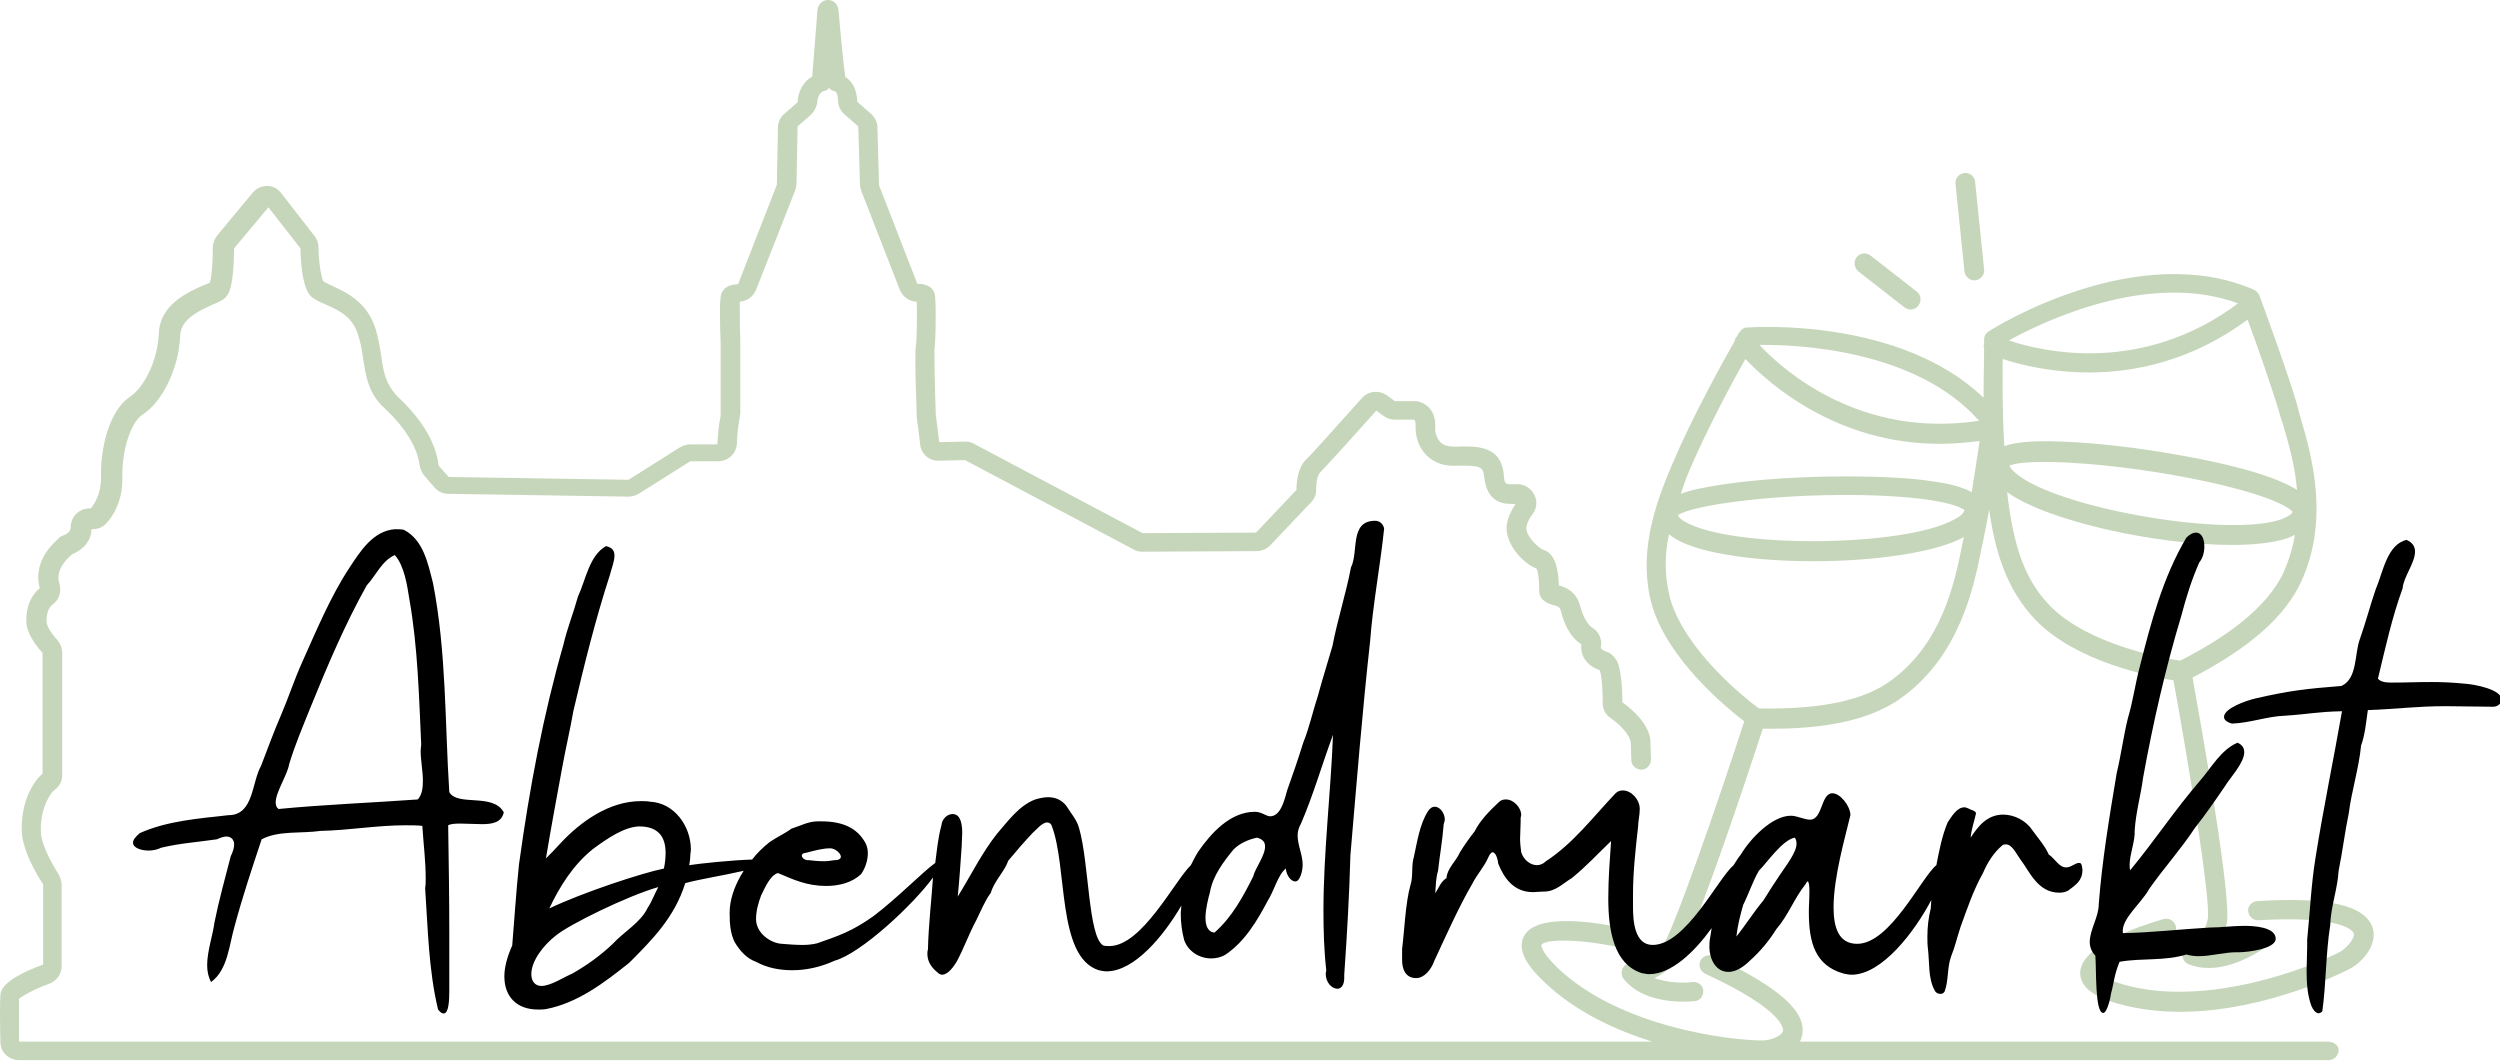
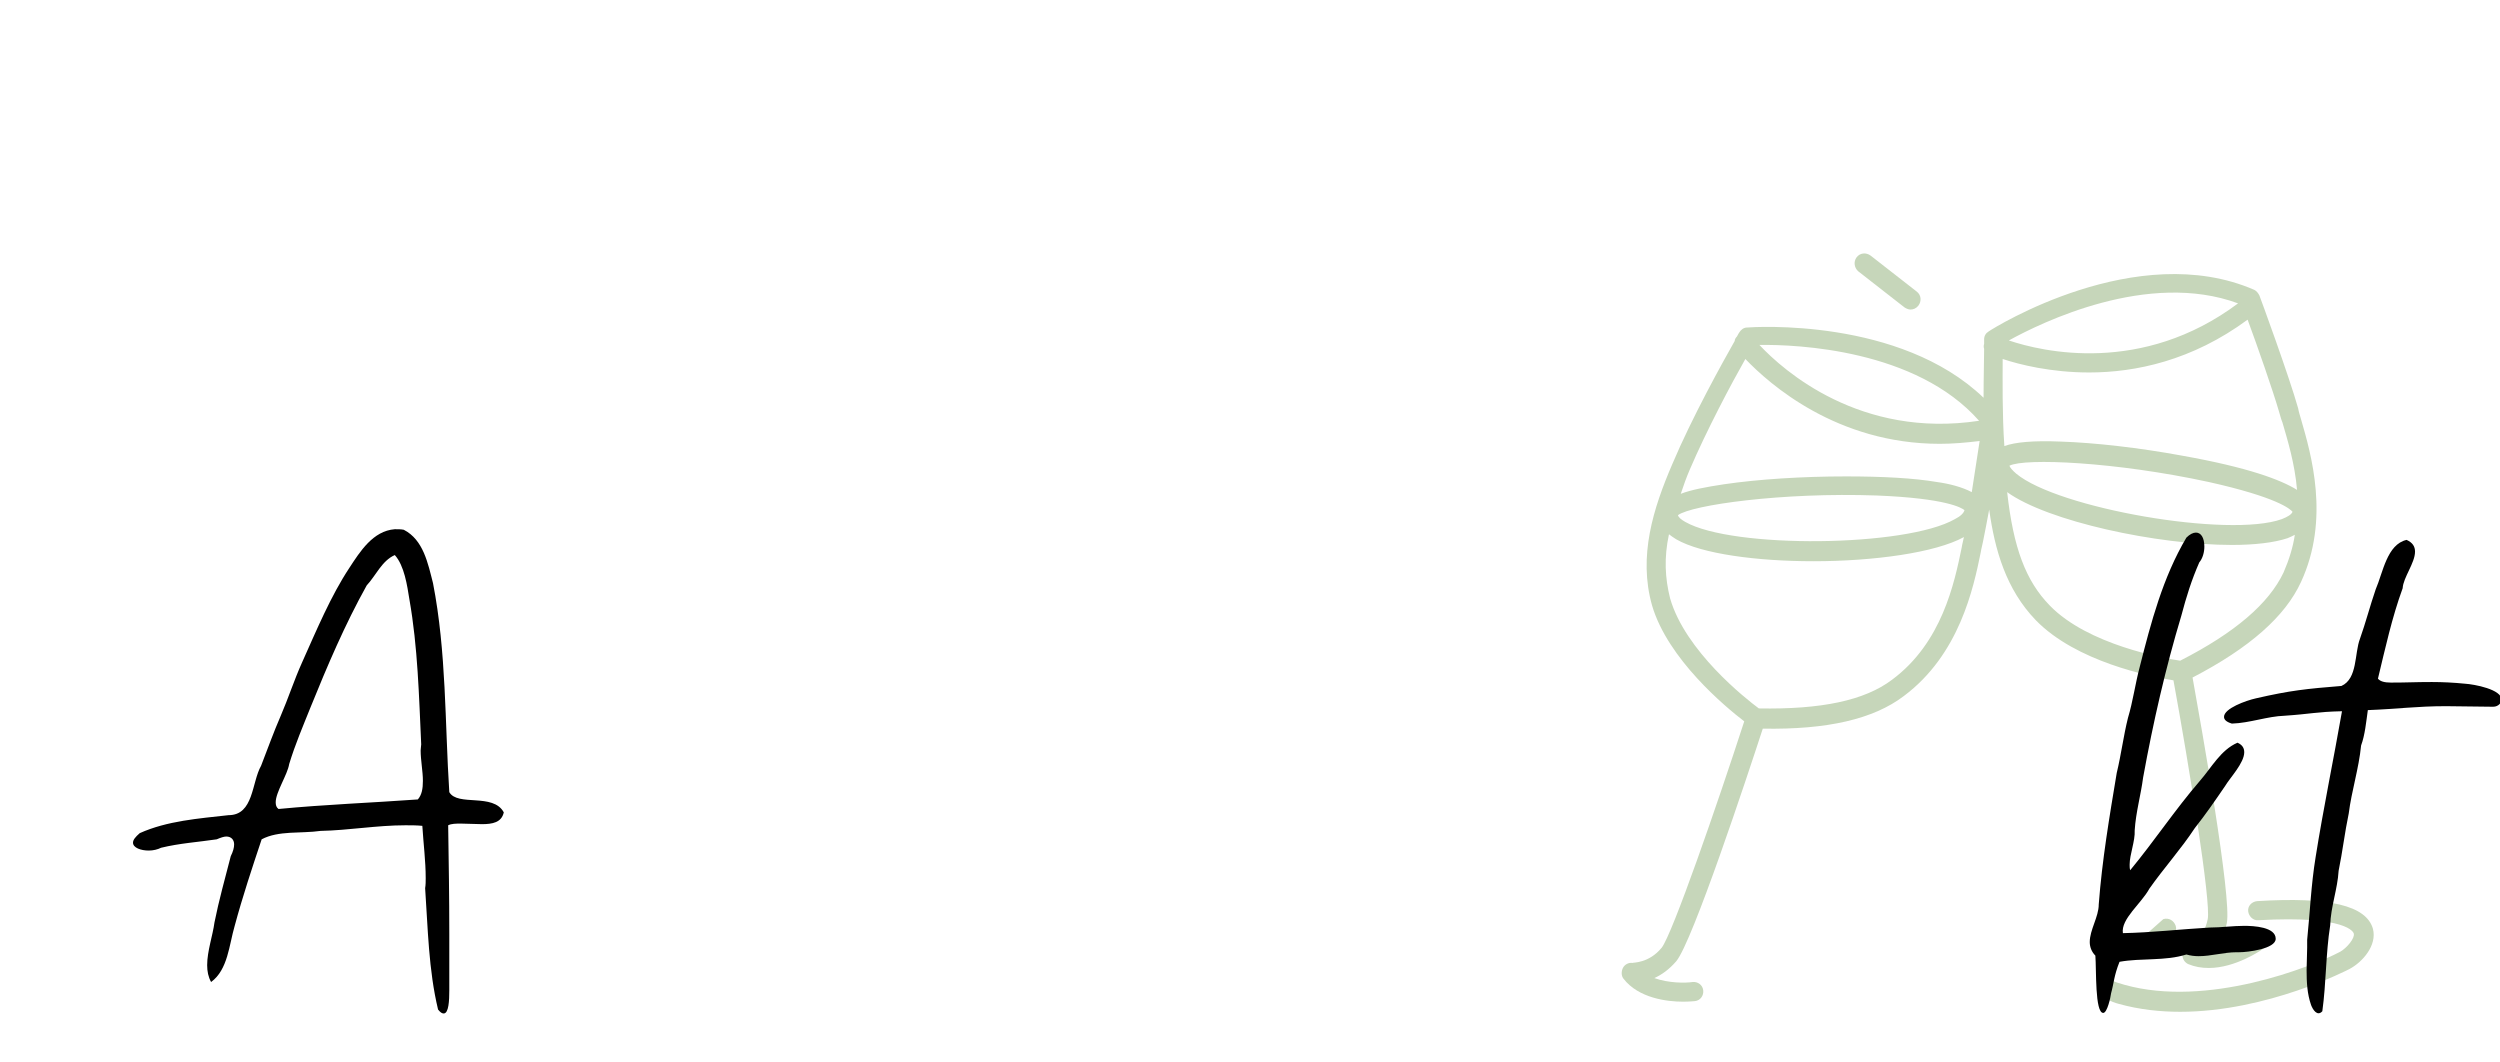
<svg xmlns="http://www.w3.org/2000/svg" width="445px" height="189px" viewBox="0 0 445 189" version="1.1">
  <title>abendmarkt-recklinghausen-logo</title>
  <g id="abendmarkt-recklinghausen-logo" stroke="none" stroke-width="1" fill="none" fill-rule="evenodd">
    <g id="Abendmarkt_Recklinghausen_Logo_ZW_RZ_4C_endv" transform="translate(0, -0)" fill-rule="nonzero">
      <g id="Group" fill="#C6D6BA">
-         <path d="M414.275,185.4 L320.375,185.4 C320.575,185.1 320.675,184.7 320.775,184.3 C321.675,180.1 316.675,175.7 304.975,170.2 C304.075,169.8 303.075,170.2 302.675,171 C302.275,171.9 302.675,172.9 303.475,173.3 C317.975,180 317.375,183.3 317.375,183.5 C317.175,184.4 315.175,185.2 313.775,185.2 C313.775,185.2 313.775,185.2 313.775,185.2 C307.775,185.2 288.175,182.8 277.175,172.2 C274.175,169.3 274.375,168.2 274.375,168.2 C274.975,167.1 281.175,167.1 288.075,168.6 C289.075,168.8 289.975,168.2 290.175,167.3 C290.375,166.4 289.775,165.4 288.875,165.2 C284.375,164.2 273.575,162.4 271.275,166.6 C269.775,169.4 272.575,172.6 274.775,174.7 C280.275,180 287.375,183.3 294.075,185.4 L3.375,185.4 C3.375,181.6 3.375,178.8 3.375,177.8 C4.075,177.2 6.475,175.9 8.775,175.1 C10.075,174.6 10.975,173.4 10.975,172 L10.975,157.5 C10.975,156.9 10.775,156.3 10.475,155.7 C8.975,153.3 7.275,150.1 7.275,148 C7.175,144.2 8.575,141.9 9.375,140.9 L9.975,140.4 C10.675,139.8 11.075,138.9 11.075,138 L11.075,116.2 C11.075,115.4 10.775,114.6 10.275,114 C8.875,112.5 8.275,111.2 8.275,110.6 C8.275,109.1 8.675,108.1 9.475,107.5 C10.575,106.7 10.975,105.3 10.575,103.9 C10.175,102.7 10.275,100.9 12.775,98.7 C14.975,97.8 16.275,96.1 16.275,94.2 L16.475,94.2 C17.475,94.2 18.375,93.8 18.975,93.1 C20.075,91.9 21.875,89.2 21.775,85 C21.675,80.1 23.275,75.2 25.375,73.8 C28.975,71.5 31.875,65.4 32.075,59.7 C32.175,57 34.975,55.5 37.875,54.2 C39.075,53.7 39.775,53.4 40.275,52.8 C40.675,52.3 41.575,51.4 41.675,44.2 L47.775,36.9 L53.475,44.2 C53.675,51.9 55.275,52.8 55.975,53.2 C56.575,53.6 57.275,53.9 57.975,54.2 C60.475,55.3 62.775,56.4 63.775,59.7 C64.275,61.3 64.475,62.7 64.675,64.1 C65.175,67.1 65.575,70 68.375,72.6 C71.975,75.9 74.275,79.6 74.675,82.7 C74.775,83.4 75.075,84.1 75.475,84.6 L77.375,86.8 C77.975,87.5 78.875,87.9 79.775,87.9 L111.875,88.4 C112.475,88.4 113.175,88.2 113.675,87.9 L122.875,82.1 L127.875,82.1 C129.675,82.1 131.075,80.7 131.175,78.9 C131.175,77.7 131.375,75.9 131.675,74.2 C131.675,74 131.775,73.8 131.775,73.6 L131.775,60.6 C131.675,58.1 131.675,55.1 131.675,53.7 C132.975,53.6 134.075,52.8 134.575,51.6 L141.575,33.8 C141.675,33.4 141.775,33 141.775,32.7 L141.975,22.5 L144.375,20.4 C144.975,19.8 145.375,19 145.475,18.2 C145.575,17.1 145.975,16.4 146.675,16.2 C147.075,16.1 147.375,16 147.575,15.6 C147.775,16 148.075,16.1 148.475,16.2 C148.775,16.3 149.075,16.4 149.175,18 C149.175,18.9 149.675,19.8 150.375,20.4 L152.775,22.5 L153.075,32.8 C153.075,33.2 153.175,33.5 153.275,33.9 L160.175,51.6 C160.675,52.8 161.875,53.7 163.175,53.7 C163.275,55.7 163.175,60.3 163.075,61.2 C162.975,61.6 162.775,63 163.175,73.9 C163.175,74 163.175,74.1 163.175,74.3 C163.275,74.8 163.575,77.1 163.775,79 C163.875,80.7 165.375,82.1 167.075,82 L171.775,81.9 L201.775,97.8 C202.275,98.1 202.775,98.2 203.375,98.2 L223.675,98.1 C224.575,98.1 225.475,97.7 226.075,97.1 L233.375,89.4 C233.975,88.8 234.275,88 234.275,87.2 C234.275,85.6 234.575,84.5 234.975,84.1 C236.075,83 241.675,76.8 244.975,73.1 L246.375,74.1 C246.975,74.5 247.575,74.7 248.275,74.7 L251.575,74.7 C251.775,74.7 251.975,74.8 251.975,75.6 C251.875,77.7 252.575,79.7 253.875,81 C254.775,81.9 256.375,83 258.975,82.9 L259.075,82.9 C263.575,82.8 263.975,83.1 264.175,84.8 C264.675,89.8 267.975,89.7 269.375,89.7 L269.675,89.7 L269.775,89.7 C268.575,91.5 268.075,93.1 268.175,94.4 C268.475,97.5 271.375,100.4 273.475,101.2 C273.675,101.5 273.975,102.6 273.975,105.1 C273.975,107 275.775,107.5 276.475,107.7 C277.275,107.9 277.675,108 277.875,108.9 C278.575,111.7 279.875,113.7 281.475,114.7 C281.275,116.8 282.475,118.5 284.775,119.3 C284.975,119.9 285.275,121.4 285.275,125.1 C285.275,126.2 285.775,127.2 286.675,127.8 C288.775,129.3 290.075,130.9 290.275,132.1 L290.375,135.3 C290.375,136.3 291.275,137 292.175,137 C293.175,137 293.875,136.1 293.875,135.2 L293.775,131.9 C293.775,131.9 293.775,131.8 293.775,131.8 C293.475,128.8 290.575,126.3 288.775,125 C288.775,121.8 288.475,119.4 287.975,118 C287.575,117.1 286.875,116.3 285.975,116 C284.875,115.6 284.875,115.3 284.975,115 C285.175,113.7 284.575,112.4 283.375,111.7 C282.775,111.3 281.875,110.1 281.275,107.9 C280.575,105.2 278.575,104.5 277.475,104.2 C277.375,100.5 276.475,98.4 274.775,97.9 C273.975,97.6 271.875,95.8 271.675,94.1 C271.675,93.7 271.875,92.7 272.875,91.4 C273.575,90.4 273.675,89.1 273.075,88 C272.475,86.9 271.375,86.2 270.175,86.2 L269.675,86.2 L269.275,86.2 C267.975,86.2 267.775,86.2 267.675,84.5 C267.175,79.2 262.775,79.4 258.975,79.5 L258.875,79.5 C257.775,79.5 256.975,79.3 256.375,78.7 C255.775,78 255.375,77 255.475,75.9 C255.575,73.3 254.075,71.9 252.575,71.5 C252.275,71.4 251.975,71.4 251.575,71.4 L248.275,71.4 L246.775,70.3 C245.375,69.4 243.575,69.6 242.475,70.8 C236.975,76.9 233.275,81.1 232.475,81.8 C231.075,83.2 230.775,85.5 230.775,87.2 L223.575,94.8 L203.375,94.9 L173.375,79 C172.875,78.7 172.375,78.6 171.775,78.6 L167.175,78.7 C166.975,76.8 166.675,74.5 166.575,74 C166.375,67.9 166.275,63 166.375,62.3 C166.375,62.4 166.375,62.5 166.275,62.5 C166.575,61.5 166.675,53.5 166.375,52.3 C166.175,51.5 165.375,50.5 163.275,50.5 L156.475,33 L156.175,22.6 C156.175,21.7 155.675,20.8 154.975,20.2 L152.575,18.1 C152.575,17.2 152.375,14.9 150.475,13.7 C150.175,11.9 149.675,6.7 149.275,2 C149.175,0.6 148.275,3.55271368e-15 147.375,3.55271368e-15 C146.575,3.55271368e-15 145.575,0.6 145.475,2 L145.375,3.5 C145.175,5.8 144.775,11.5 144.575,13.6 C143.075,14.5 142.075,16.1 141.975,18.2 L139.575,20.3 C138.875,20.9 138.475,21.8 138.475,22.7 L138.275,32.9 L131.375,50.6 C130.475,50.6 129.275,50.8 128.575,51.9 C128.275,52.4 127.975,52.9 128.275,61.1 L128.275,74 C127.875,75.9 127.775,77.8 127.675,79.1 L122.875,79.1 C122.275,79.1 121.675,79.3 121.075,79.6 L111.875,85.4 L79.875,84.9 L78.075,82.9 C77.475,77.4 73.175,72.8 70.675,70.5 C68.575,68.2 68.275,66.2 67.875,63.5 C67.675,62 67.375,60.4 66.875,58.6 C65.375,53.8 61.775,52.1 59.175,50.9 C58.575,50.6 58.075,50.4 57.575,50.1 C57.275,49.6 56.775,47.5 56.675,43.9 C56.675,43.2 56.375,42.5 55.975,42 L50.075,34.4 C49.475,33.6 48.575,33.1 47.575,33.1 C46.575,33.1 45.675,33.5 44.975,34.3 L38.675,41.9 C38.175,42.5 37.975,43.2 37.875,43.9 C37.875,47.6 37.575,49.6 37.375,50.3 C37.075,50.4 36.575,50.7 36.175,50.8 C33.475,52 28.475,54.2 28.275,59.3 C28.075,64.4 25.475,69.1 23.175,70.6 C19.475,73 17.875,79.7 17.975,84.8 C18.075,87.7 16.875,89.6 16.175,90.5 L15.875,90.5 C14.075,90.5 12.575,92 12.575,93.9 C12.575,94.7 11.675,95.2 11.275,95.3 C10.975,95.4 10.575,95.6 10.375,95.9 C6.375,99.4 6.575,102.9 7.075,104.7 C5.475,106 4.675,108 4.675,110.5 C4.675,112.5 6.175,114.7 7.575,116.2 L7.575,137.7 L7.075,138.2 C6.975,138.3 6.875,138.4 6.775,138.5 C5.375,140.2 3.775,143.2 3.875,147.9 C3.975,151.3 6.475,155.6 7.675,157.4 L7.675,171.7 C4.875,172.7 0.275,174.7 0.075,177 C-0.025,178 -0.025,182.2 0.075,185.5 C0.075,187.3 1.575,188.7 3.375,188.7 L414.475,188.7 C415.475,188.7 416.275,187.9 416.275,186.9 C416.275,185.9 415.175,185.4 414.275,185.4 Z" id="Path" />
-         <path d="M422.375,165.3 C421.175,161.2 414.675,159.6 401.775,160.4 C400.775,160.5 400.075,161.3 400.175,162.2 C400.275,163.1 401.075,163.9 401.975,163.8 C417.875,162.9 418.975,166 418.975,166.2 C419.175,167 417.775,168.7 416.575,169.4 C411.275,172.2 392.875,179.4 378.175,175.3 C374.175,174.2 373.775,173.2 373.775,173.2 C373.875,172 379.175,169 386.075,167 C386.975,166.7 387.575,165.8 387.275,164.8 C386.975,163.9 386.075,163.3 385.075,163.6 C380.575,164.9 370.275,168.4 370.275,173.2 C370.275,176.4 374.275,177.9 377.175,178.7 C380.775,179.7 384.475,180.1 388.075,180.1 C403.575,180.1 417.975,172.6 418.175,172.5 C420.475,171.3 423.175,168.3 422.375,165.3 Z" id="Path" />
+         <path d="M422.375,165.3 C421.175,161.2 414.675,159.6 401.775,160.4 C400.775,160.5 400.075,161.3 400.175,162.2 C400.275,163.1 401.075,163.9 401.975,163.8 C417.875,162.9 418.975,166 418.975,166.2 C419.175,167 417.775,168.7 416.575,169.4 C411.275,172.2 392.875,179.4 378.175,175.3 C374.175,174.2 373.775,173.2 373.775,173.2 C373.875,172 379.175,169 386.075,167 C386.975,166.7 387.575,165.8 387.275,164.8 C386.975,163.9 386.075,163.3 385.075,163.6 C370.275,176.4 374.275,177.9 377.175,178.7 C380.775,179.7 384.475,180.1 388.075,180.1 C403.575,180.1 417.975,172.6 418.175,172.5 C420.475,171.3 423.175,168.3 422.375,165.3 Z" id="Path" />
        <path d="M310.475,128.4 C305.675,143.2 297.675,166.3 295.775,168.7 C293.475,171.5 290.675,171.3 290.575,171.4 C289.875,171.3 289.175,171.7 288.875,172.3 C288.575,172.9 288.575,173.7 288.975,174.2 C291.675,177.7 296.775,178.3 299.575,178.3 C300.775,178.3 301.575,178.2 301.675,178.2 C302.675,178.1 303.275,177.2 303.175,176.3 C303.075,175.3 302.175,174.7 301.275,174.8 C299.975,175 296.975,175 294.475,174.1 C295.775,173.5 297.075,172.6 298.375,171.1 C301.275,167.6 310.975,138.3 313.775,129.7 C325.275,129.9 333.475,128 338.875,123.9 C348.775,116.5 351.275,104.7 352.575,98.3 C352.675,97.6 352.875,97 352.975,96.4 C353.275,94.9 353.675,92.9 354.075,90.7 C355.075,97.9 357.075,104.9 362.375,110.4 C369.575,117.8 382.675,120.4 386.875,121.1 C389.675,136.4 393.575,160.6 392.975,163.6 C392.275,167.2 389.675,168.4 389.575,168.4 C388.975,168.7 388.475,169.3 388.475,170 C388.475,170.7 388.875,171.3 389.475,171.6 C390.675,172.1 391.875,172.3 393.175,172.3 C397.875,172.3 402.375,169.2 402.675,169 C403.475,168.4 403.675,167.4 403.075,166.6 C402.475,165.8 401.475,165.6 400.675,166.2 C399.575,167 396.975,168.4 394.375,168.8 C395.175,167.7 395.975,166.2 396.375,164.3 C397.275,159.9 391.875,129.5 390.275,120.6 C400.475,115.3 406.775,109.7 409.575,103.6 C414.775,92.4 411.375,80.8 409.575,74.6 C409.375,73.9 409.175,73.3 409.075,72.7 C407.475,67 402.375,53.1 402.175,52.6 C401.975,52.2 401.675,51.8 401.275,51.6 C380.375,42.5 354.975,58.3 353.975,59 C353.475,59.3 353.175,59.8 353.175,60.4 C353.175,60.4 353.175,60.7 353.175,61.2 C353.075,61.5 353.075,61.8 353.175,62.1 C353.175,63.9 353.075,67.1 353.075,70.8 C338.175,56.5 312.175,58.2 310.975,58.3 C310.375,58.3 309.875,58.7 309.575,59.2 C309.575,59.2 309.375,59.5 309.175,59.9 C308.975,60.1 308.775,60.4 308.775,60.7 C306.675,64.4 301.175,74.3 297.675,82.6 C294.275,90.5 291.575,99 294.075,107.8 C296.875,117.3 307.075,125.8 310.475,128.4 Z M406.475,101.9 C403.875,107.4 397.875,112.6 388.075,117.6 C385.275,117.2 371.675,114.8 364.875,107.8 C360.575,103.4 358.375,97.5 357.275,87.6 C364.475,92.8 383.975,97 397.275,97 C401.275,97 404.775,96.6 407.175,95.8 C407.675,95.6 408.075,95.4 408.475,95.2 C408.175,97.3 407.475,99.6 406.475,101.9 Z M357.675,82.9 C360.375,81.5 376.575,82.2 393.175,85.8 C405.275,88.5 407.675,90.6 408.075,91.1 C407.875,91.6 407.175,92 406.175,92.4 C396.775,95.8 366.275,90.5 358.875,84.3 C358.175,83.7 357.775,83.2 357.675,82.9 Z M398.375,54 C381.275,66.8 363.475,62.6 357.575,60.6 C363.375,57.4 382.375,48.1 398.375,54 Z M356.475,63.9 C359.475,64.9 365.075,66.3 371.875,66.3 C380.075,66.3 390.175,64.2 400.075,56.9 C401.775,61.5 404.575,69.5 405.675,73.3 C405.875,73.9 405.975,74.5 406.275,75.2 C407.175,78.3 408.475,82.5 408.875,87.2 C405.975,85.4 400.175,83.2 388.375,81.1 C380.775,79.7 372.875,78.8 366.775,78.6 C361.975,78.4 358.675,78.7 356.775,79.4 C356.375,73.6 356.475,67.6 356.475,63.9 Z M352.275,74.9 C331.175,78.1 317.475,66 313.175,61.4 C319.875,61.3 341.075,62.2 352.275,74.9 Z M300.775,83.6 C303.775,76.6 308.175,68.3 310.675,63.9 C314.975,68.4 326.975,79 345.275,79 C347.575,79 349.875,78.8 352.375,78.5 C351.975,81 351.475,84.3 350.975,87.6 C349.275,86.7 346.975,86.1 344.775,85.8 C340.675,85.1 335.075,84.8 328.575,84.8 C320.875,84.8 312.975,85.3 306.875,86.2 C303.575,86.7 300.975,87.2 299.175,87.9 C299.675,86.4 300.175,85 300.775,83.6 Z M334.075,88.2 C346.475,88.7 349.175,90.4 349.675,90.8 C349.575,91.3 348.975,91.9 347.975,92.4 C339.275,97.4 308.375,97.7 299.975,92.9 C299.275,92.5 298.775,92.1 298.675,91.7 C301.075,89.9 317.175,87.6 334.075,88.2 Z M297.075,95.1 C297.475,95.4 297.875,95.7 298.375,96 C302.875,98.6 312.775,99.9 322.775,99.9 C333.475,99.9 344.475,98.4 349.575,95.6 C349.475,96.2 349.275,96.8 349.175,97.5 C347.875,103.8 345.675,114.4 336.775,121 C331.875,124.7 324.175,126.3 313.075,126.1 C310.775,124.4 299.975,115.9 297.275,106.5 C296.375,102.9 296.175,99.3 297.075,95.1 Z" id="Shape" />
        <path d="M330.775,48.3 L338.975,54.7 C339.275,54.9 339.675,55.1 340.075,55.1 C340.575,55.1 341.075,54.9 341.475,54.4 C342.075,53.6 341.975,52.5 341.175,51.9 L332.975,45.5 C332.175,44.9 331.075,45 330.475,45.8 C329.875,46.6 330.075,47.7 330.775,48.3 Z" id="Path" />
-         <path d="M349.675,48.3 C349.775,49.2 350.575,49.9 351.375,49.9 C351.475,49.9 351.475,49.9 351.575,49.9 C352.575,49.8 353.275,48.9 353.175,48 L351.575,32.4 C351.475,31.4 350.675,30.7 349.675,30.8 C348.675,30.9 347.975,31.8 348.075,32.7 L349.675,48.3 Z" id="Path" />
      </g>
      <g id="Group" transform="translate(23.675, 92.7)" fill="#000000">
        <path d="M56.3,48.3 C55.5,35.9 55.8,23.4 53.4,11.1 C52.5,7.6 51.7,3.4 48.2,1.6 C47.7,1.5 47.2,1.5 46.6,1.5 C42.7,1.8 40.4,5.5 38.5,8.4 C35.2,13.4 32.7,19.4 30.1,25.2 C28.7,28.3 27.6,31.7 26.3,34.7 C25,37.7 24,40.5 22.8,43.6 C21.1,46.6 21.5,52.4 17,52.4 C11.7,53 6.1,53.4 1.2,55.6 C0.4,56.3 -7.10542736e-15,56.8 -7.10542736e-15,57.3 C-7.10542736e-15,58.2 1.4,58.7 2.8,58.7 C3.6,58.7 4.4,58.5 5,58.2 C8.3,57.4 11.5,57.2 14.9,56.7 C15.6,56.4 16.2,56.2 16.6,56.2 C17.5,56.2 18,56.8 18,57.6 C18,58.2 17.8,58.9 17.4,59.7 C16.4,63.6 15.3,67.5 14.5,71.5 C14.2,73.8 13.2,76.6 13.2,79.1 C13.2,80.2 13.4,81.2 13.9,82.1 C16.9,79.9 17.1,75.5 18.1,72.1 C19.5,66.9 21.2,61.8 22.9,56.7 C25.9,55.1 29.9,55.7 33.4,55.2 C38.4,55.1 43.4,54.2 48.5,54.2 C49.5,54.2 50.5,54.2 51.5,54.3 C51.7,57.5 52.1,60.6 52.1,63.6 C52.1,64.2 52.1,64.8 52,65.4 C52.5,72.6 52.6,79.9 54.3,87 C54.7,87.5 55,87.7 55.3,87.7 C56.2,87.7 56.3,85.4 56.3,83.6 C56.3,82.8 56.3,82.2 56.3,81.8 C56.3,79.1 56.3,76.4 56.3,73.6 C56.3,67.1 56.2,60.6 56.1,54.2 C56.7,53.9 57.5,53.9 58.4,53.9 C59.6,53.9 60.9,54 62.1,54 C64,54 65.6,53.7 66,51.9 C64.1,48.4 57.8,50.9 56.3,48.3 Z M50.7,49.6 C42.4,50.2 34.2,50.5 25.9,51.3 C25.5,51 25.4,50.6 25.4,50.1 C25.4,48.3 27.5,45.2 27.8,43.3 C28.9,39.7 30.2,36.7 31.6,33.2 C34.6,25.8 37.7,18.5 41.6,11.5 C43.2,9.8 44.3,7.1 46.6,6.1 C48.3,8 48.8,11.5 49.2,14 C50.7,22.5 50.9,31.2 51.3,39.8 C51.3,40.1 51.2,40.5 51.2,40.9 C51.2,42.6 51.6,44.6 51.6,46.3 C51.6,47.7 51.4,48.8 50.7,49.6 Z" id="Shape" />
-         <path d="M221.1,-1.42108547e-14 C216.5,-1.42108547e-14 218.2,5.5 216.8,8.3 C215.9,13 214.4,17.6 213.5,22.3 C212.7,25.1 211.7,28.2 210.9,31.2 C210,33.9 209.4,36.8 208.3,39.5 C207.4,42.4 206.4,45.3 205.4,48.1 C204.9,50 204.2,52.6 202.4,52.6 C201.7,52.6 200.9,51.8 199.7,51.8 C195.3,51.8 191.9,55.6 189.6,58.9 C189.1,59.7 188.7,60.5 188.3,61.3 C185.4,64.1 179.6,75.7 173.8,75.7 C173.4,75.7 173.1,75.7 172.7,75.6 C170,74 170.2,60.9 168.4,54.7 C168,53.2 166.9,52 166.1,50.7 C165.3,49.7 164.2,49.2 162.9,49.2 C162.1,49.2 161.3,49.4 160.6,49.6 C157.7,50.7 155.8,53.4 153.8,55.7 C151.1,59.1 149.1,63.2 146.8,66.9 C147.1,63.9 147.3,61 147.5,58 C147.5,57.2 147.6,56.4 147.6,55.6 C147.6,54.2 147.4,52.2 145.9,52.2 C144.9,52.2 144,53.1 143.9,54.2 C143.3,56.4 143.1,58.6 142.8,60.9 C140.8,62.3 136.1,67.1 131.9,70.3 C128,73.1 125.5,73.9 121.8,75.2 C121,75.4 120.1,75.5 119.2,75.5 C118,75.5 116.7,75.4 115.5,75.3 C113.5,75.2 110.9,73.4 110.9,70.9 C110.9,69.5 111.3,68 111.8,66.7 C112.5,65.3 113.4,63.1 114.8,62.7 C117.6,63.9 120,65 123.4,65 C125.7,65 128,64.4 129.6,62.9 C130.3,61.9 130.8,60.5 130.8,59.2 C130.8,58.6 130.7,58 130.4,57.4 C128.9,54.6 126.2,53.5 122.5,53.5 C122.4,53.5 122.3,53.5 122.2,53.5 C122.1,53.5 122,53.5 121.9,53.5 C120.2,53.5 118.8,54.3 117.2,54.8 C116,55.7 114.6,56.3 113.3,57.2 C112.2,58.1 111.1,59.1 110.2,60.3 C106.7,60.4 100.9,61 99,61.3 C99,61.3 99.2,60.3 99.2,59.6 C99.2,59.2 99.3,58.9 99.3,58.5 C99.3,54.4 96.4,50.2 92,50 C91.5,49.9 90.9,49.9 90.4,49.9 C84.8,49.9 79.7,53.5 76,57.5 C75.2,58.4 74.3,59.3 73.5,60.1 C74.4,54.7 75.4,49.3 76.4,43.9 C77,40.6 77.8,37.2 78.4,33.8 C80.3,25.7 82.3,17.6 84.9,9.6 C85.1,8.7 85.7,7.3 85.7,6.2 C85.7,5.4 85.4,4.8 84.2,4.5 C81.2,6.2 80.6,10.5 79.2,13.5 C78.4,16.4 77.3,19.1 76.6,22.1 C73,34.7 70.6,47.4 68.7,61.2 C68.2,66 67.9,70.8 67.5,75.6 C66.6,77.6 66.1,79.5 66.1,81.1 C66.1,84.7 68.3,87 72.1,87 C72.6,87 73.1,87 73.6,86.9 C79.2,85.8 83.9,82.2 88.3,78.7 C92.4,74.6 96.4,70.6 98.3,64.5 C100.8,63.8 105.3,63.1 108.7,62.3 C108.5,62.6 108.3,63 108.1,63.3 C107,65.3 106.2,67.5 106.2,69.8 C106.2,71.6 106.3,73.4 107.1,75 C108,76.5 109.2,77.9 110.9,78.5 C112.9,79.6 115.1,80 117.4,80 C119.9,80 122.5,79.4 124.9,78.3 C129.6,77 138.9,68.3 142.4,63.5 C142.1,67.8 141.6,72 141.5,76.3 C141.4,76.6 141.4,76.9 141.4,77.1 C141.4,78.4 142.1,79.5 143.1,80.3 C143.4,80.6 143.7,80.8 144,80.8 C145.1,80.8 146.1,79.3 146.6,78.5 C147.9,76.1 148.8,73.5 150.1,71.1 C150.9,69.5 151.6,67.7 152.7,66.2 C153.3,64.1 155.1,62.5 155.8,60.5 C157.2,58.8 158.6,57.2 160.1,55.6 C160.7,55.1 161.8,53.7 162.7,53.7 C163,53.7 163.3,53.8 163.5,54.2 C166.4,61.6 164.4,77.6 171.9,80 C172.4,80.1 172.8,80.2 173.3,80.2 C178.2,80.2 183.4,74 186.6,68.5 C186.6,69 186.5,69.4 186.5,69.9 C186.5,71.5 186.7,73.1 187.1,74.6 C187.8,76.7 189.9,77.9 191.9,77.9 C192.8,77.9 193.7,77.7 194.5,77.2 C197.9,74.9 200.1,71.2 202,67.6 C203.1,65.9 203.8,63 205.2,61.9 C205.3,63.1 206.1,64.2 206.9,64.2 C207.7,64.2 208.2,62.4 208.2,61.2 C208.2,59.5 207.3,57.7 207.3,56 C207.3,55.3 207.5,54.6 207.9,53.9 C210.1,48.8 211.6,43.5 213.6,38.1 C213.2,48.5 211.9,59 211.9,69.4 C211.9,72.9 212,76.5 212.4,80 C212.4,80.2 212.3,80.4 212.3,80.6 C212.3,82.2 213.4,83.3 214.4,83.3 C215,83.3 215.6,82.7 215.6,81.4 C215.6,81.2 215.6,81 215.6,80.8 C216.1,73.7 216.5,66.6 216.7,59.5 C217.8,46.7 218.8,34.1 220.2,21.5 C220.7,14.8 222,8.1 222.7,1.4 C222.6,0.8 222.1,-1.42108547e-14 221.1,-1.42108547e-14 Z M119.8,59.1 C121.3,58.7 122.8,58.3 124.1,58.3 C125,58.3 126,59.2 126,59.8 C126,60.1 125.7,60.4 125,60.4 C125,60.4 124.9,60.4 124.9,60.4 C124.3,60.5 123.6,60.6 123,60.6 C122,60.6 121.1,60.5 120.2,60.4 C119.2,60.5 118.4,59.2 119.8,59.1 Z M91.6,68.9 C90.4,71.5 87.3,73.2 85.4,75.3 C83.2,77.4 80.8,79.1 78.2,80.6 C76.9,81.1 74.4,82.8 72.7,82.8 C71.6,82.8 70.9,82 70.9,80.7 C70.9,78.3 73.1,75.5 75.3,73.8 C77.6,71.9 87.9,66.8 93.5,65.2 C92.8,66.5 92.3,67.9 91.6,68.9 Z M94.5,61.9 C90.6,62.7 80.2,66.1 74.1,69 C76,65 78.4,61.2 81.9,58.4 C84.5,56.5 87.4,54.5 90.1,54.4 C93.8,54.4 94.8,56.6 94.8,59.1 C94.8,60 94.7,61 94.5,61.9 Z M199.4,63.3 C197.6,66.9 195.6,70.6 192.5,73.3 C191.3,73.2 190.9,72 190.9,70.7 C190.9,69.1 191.4,67.2 191.7,66.1 C192.2,63.2 194.1,60.7 195.9,58.5 C197,57.4 198.6,56.7 200.1,56.4 C201.1,56.7 201.5,57.2 201.5,57.9 C201.6,59.5 199.7,61.9 199.4,63.3 Z" id="Shape" />
-         <path d="M346.4,60.9 C345.7,60.9 345,61.7 344.1,61.7 C342.8,61.7 342.1,60.1 341,59.4 C340.3,57.8 339.1,56.5 338.1,55.1 C337,53.4 334.9,52.3 332.9,52.3 C329.9,52.3 328.3,54.6 327.1,56.4 C327.2,55 327.7,53.7 328,52.3 C328.3,51.6 327.1,51.5 326.7,51.2 C326.4,51.1 326.2,51 326,51 C324.6,51 323.7,52.7 323,53.7 C322,56.1 321.5,58.7 321,61.3 C318.3,63.5 312.8,75.3 306.9,75.3 C303.6,75.3 302.7,72.4 302.7,68.8 C302.7,63.4 304.8,56.2 305.6,52.8 C305.6,52.7 305.7,52.5 305.7,52.4 C305.7,50.8 303.9,48.5 302.5,48.5 C300.4,48.5 300.8,53.2 298.5,53.2 C297.5,53.2 296.2,52.5 295.1,52.5 C291.7,52.5 287.8,56.7 286.2,59.4 C285.7,60 285.3,60.7 284.9,61.3 C282.1,63.7 276.4,75.5 270.5,75.5 C267.3,75.5 267,71.3 267,68.8 C267,67.9 267,67 267,66.4 C267,62.5 267.5,58 267.9,54.5 C267.9,53.6 268.2,52.4 268.2,51.3 C268.2,49.6 266.7,48 265.2,48 C264.8,48 264.3,48.1 263.9,48.5 C259.9,52.7 256.4,57.4 251.5,60.6 C251,61.1 250.4,61.3 249.9,61.3 C248.7,61.3 247.5,60.3 247.1,59 C247,58.2 246.9,57.4 246.9,56.6 C246.9,55.6 247,54.6 247,53.6 C247,53.4 247,53.2 247,52.9 C247,52.7 247.1,52.5 247.1,52.4 C247.1,51 245.7,49.6 244.4,49.6 C243.9,49.6 243.5,49.7 243.1,50.1 C241.5,51.6 239.8,53.3 238.8,55.3 C238,56.3 237,57.7 236.2,59 C235.5,60.6 233.9,61.9 233.8,63.6 C232.8,64.2 232.4,65.4 231.8,66.3 C231.9,64.9 231.9,63.6 232.3,62.3 C232.6,59.5 233.1,56.8 233.3,54 C233.4,53.7 233.5,53.4 233.5,53.2 C233.5,52.1 232.7,50.9 231.7,50.9 C231.3,50.9 230.9,51.1 230.5,51.7 C229,54.1 228.6,57.1 228,59.8 C227.5,61.4 227.9,63.3 227.4,64.8 C226.5,67.9 226.3,73.1 225.9,76.2 C225.9,76.8 225.9,77.5 225.9,78.2 C225.9,79.8 226.5,81.4 228.4,81.4 C229.9,81.4 231.1,79.8 231.6,78.4 C233.5,74.3 236.1,68.5 238.4,64.6 C239.2,63 240.5,61.6 241.2,60 C241.5,59.3 241.8,59 242,59 C242.5,59 242.9,60 243,61 C244,63.5 245.7,66.1 249.2,66.1 C249.8,66.1 250.4,66 251,66 C251.1,66 251.1,66 251.2,66 C253.2,66 254.6,64.5 256.1,63.6 C258.6,61.6 260.8,59.2 263.1,57 C262.9,59.9 262.6,63.6 262.6,67.2 C262.6,73.2 263.7,78.9 268.5,80.5 C269,80.6 269.5,80.7 269.9,80.7 C273.8,80.7 277.9,76.8 281,72.5 C280.9,73.1 280.8,73.8 280.7,74.4 C280.6,74.9 280.6,75.4 280.6,75.9 C280.6,77.8 281.6,80.3 284,80.3 C285.4,80.3 286.8,79.3 287.8,78.3 C289.6,76.7 291.2,74.8 292.5,72.7 C294.6,70.3 295.7,67.2 297.7,64.7 C297.9,64.3 298,64.2 298.1,64.2 C298.3,64.2 298.4,65 298.4,65.8 C298.4,67.7 298.3,68.1 298.3,69.7 C298.3,75.2 299.5,79.2 304.5,80.6 C305,80.7 305.5,80.8 305.9,80.8 C311.3,80.8 317.1,73.2 320.1,67.5 C320.1,68 320,68.5 320,69 C319.6,70.6 319.4,72.3 319.4,74 C319.4,74.7 319.4,75.5 319.5,76.2 C319.8,78.7 319.5,81.4 320.7,83.6 C321,84.3 322.2,84.5 322.5,83.7 C323.2,81.7 322.9,79.6 323.6,77.6 C324.3,75.9 324.7,74.1 325.3,72.3 C326.5,69 327.6,65.7 329.3,62.7 C330.1,60.8 331.2,59.1 332.7,57.8 C332.9,57.6 333.2,57.6 333.4,57.6 C334.5,57.6 335.3,59.4 335.9,60.2 C337.6,62.4 339,66.2 342.9,66.2 C343.4,66.2 344,66.1 344.5,65.8 C345.8,64.8 347,64.1 347,62.1 C346.9,61 346.7,60.9 346.4,60.9 Z M293.1,63.1 C292.1,64.6 291.1,66.1 290.2,67.6 C288.5,69.6 287.1,71.9 285.4,74 C285.6,72.1 286.1,70.2 286.6,68.4 C287.6,66.4 288.3,64.2 289.4,62.3 C290.9,60.8 293.6,56.8 295.8,56.4 C296,56.7 296.1,57 296.1,57.4 C296.2,58.9 294.3,61.3 293.1,63.1 Z" id="Shape" />
        <path d="M375.8,72.1 C373.8,72.1 371.7,72.4 369.7,72.4 C364.5,72.7 359.3,73.3 354.2,73.4 C353.8,70.9 357.5,68.1 358.9,65.5 C361.5,61.8 364.5,58.5 367,54.7 C368.9,52.3 370.7,49.7 372.4,47.2 C373.3,45.7 375.8,43.1 375.8,41.2 C375.8,40.5 375.5,39.9 374.6,39.5 C371.6,40.8 370,43.9 367.9,46.3 C363.5,51.4 359.8,57 355.5,62.2 C355.4,61.9 355.4,61.5 355.4,61.2 C355.4,59.4 356.4,57 356.3,55.1 C356.5,51.9 357.4,48.8 357.8,45.7 C359.6,35.8 361.8,26.2 364.6,16.9 C365.5,13.5 366.4,10.6 367.8,7.4 C368.4,6.7 368.7,5.6 368.7,4.6 C368.7,3 368.1,2.1 367.2,2.1 C366.7,2.1 366.1,2.4 365.5,3 C361.3,10.1 359.2,18.1 357.2,26 C356.4,29 356,32.1 355.1,35.1 C354.3,38.3 353.9,41.6 353.1,44.9 C351.8,52.7 350.5,60.4 349.9,68.3 C349.9,70.5 348.3,72.8 348.3,75 C348.3,75.8 348.6,76.7 349.3,77.4 C349.5,79.9 349.2,87.6 350.7,87.6 C351.4,87.6 352,84.9 352.1,84.1 C352.6,82.3 352.6,81 353.6,78.5 C357.5,77.8 361.7,78.4 365.5,77.2 C366.2,77.4 366.9,77.5 367.7,77.5 C369.9,77.5 372.2,76.8 374.4,76.8 C374.6,76.8 374.8,76.8 374.9,76.8 C376.4,76.8 381.4,76.2 381.4,74.4 C381.4,72.3 377.5,72.1 375.8,72.1 Z" id="Path" />
        <path d="M415.1,29 C413.1,28.8 411.1,28.7 409.2,28.7 C406,28.7 405,28.8 401.9,28.8 C400.8,28.8 400,28.6 399.6,28.1 C400.9,22.7 402.1,17.2 404,12 C404.1,10.1 406.2,7.5 406.2,5.5 C406.2,4.6 405.8,3.9 404.7,3.4 C401.2,4.2 400.5,9.2 399.2,12.2 C398.2,15.1 397.4,18.2 396.4,21 C395.4,23.6 396,28.1 393.1,29.4 C386.9,29.9 384,30.2 377.9,31.6 C376.1,32 372.2,33.4 372.2,34.9 C372.2,35.4 372.6,35.8 373.6,36.1 C376.8,36 379.9,34.8 383,34.7 C387.5,34.4 388.7,34 393.2,33.9 C391.7,42.5 389.9,51.1 388.5,59.9 C387.7,64.8 387.5,69.7 387,74.6 C387,75.1 387,75.5 387,76 C387,77.3 386.9,78.6 386.9,80 C386.9,82.1 387,84.2 387.7,86.2 C388,87 388.8,88.3 389.7,87.3 C390.4,82.2 390.3,77.1 391.1,72 C391.2,68.7 392.4,65.6 392.6,62.3 C393.3,58.9 393.7,55.4 394.4,52.1 C394.9,48.1 396.2,44.1 396.6,40 C397.3,38.1 397.5,35.8 397.8,33.7 C403.1,33.5 406.5,33 411.7,33 C414.5,33 417.3,33.1 420.1,33.1 C421.1,33.1 421.6,32.3 421.6,31.9 C421.7,30 416.7,29.1 415.1,29 Z" id="Path" />
      </g>
    </g>
  </g>
</svg>